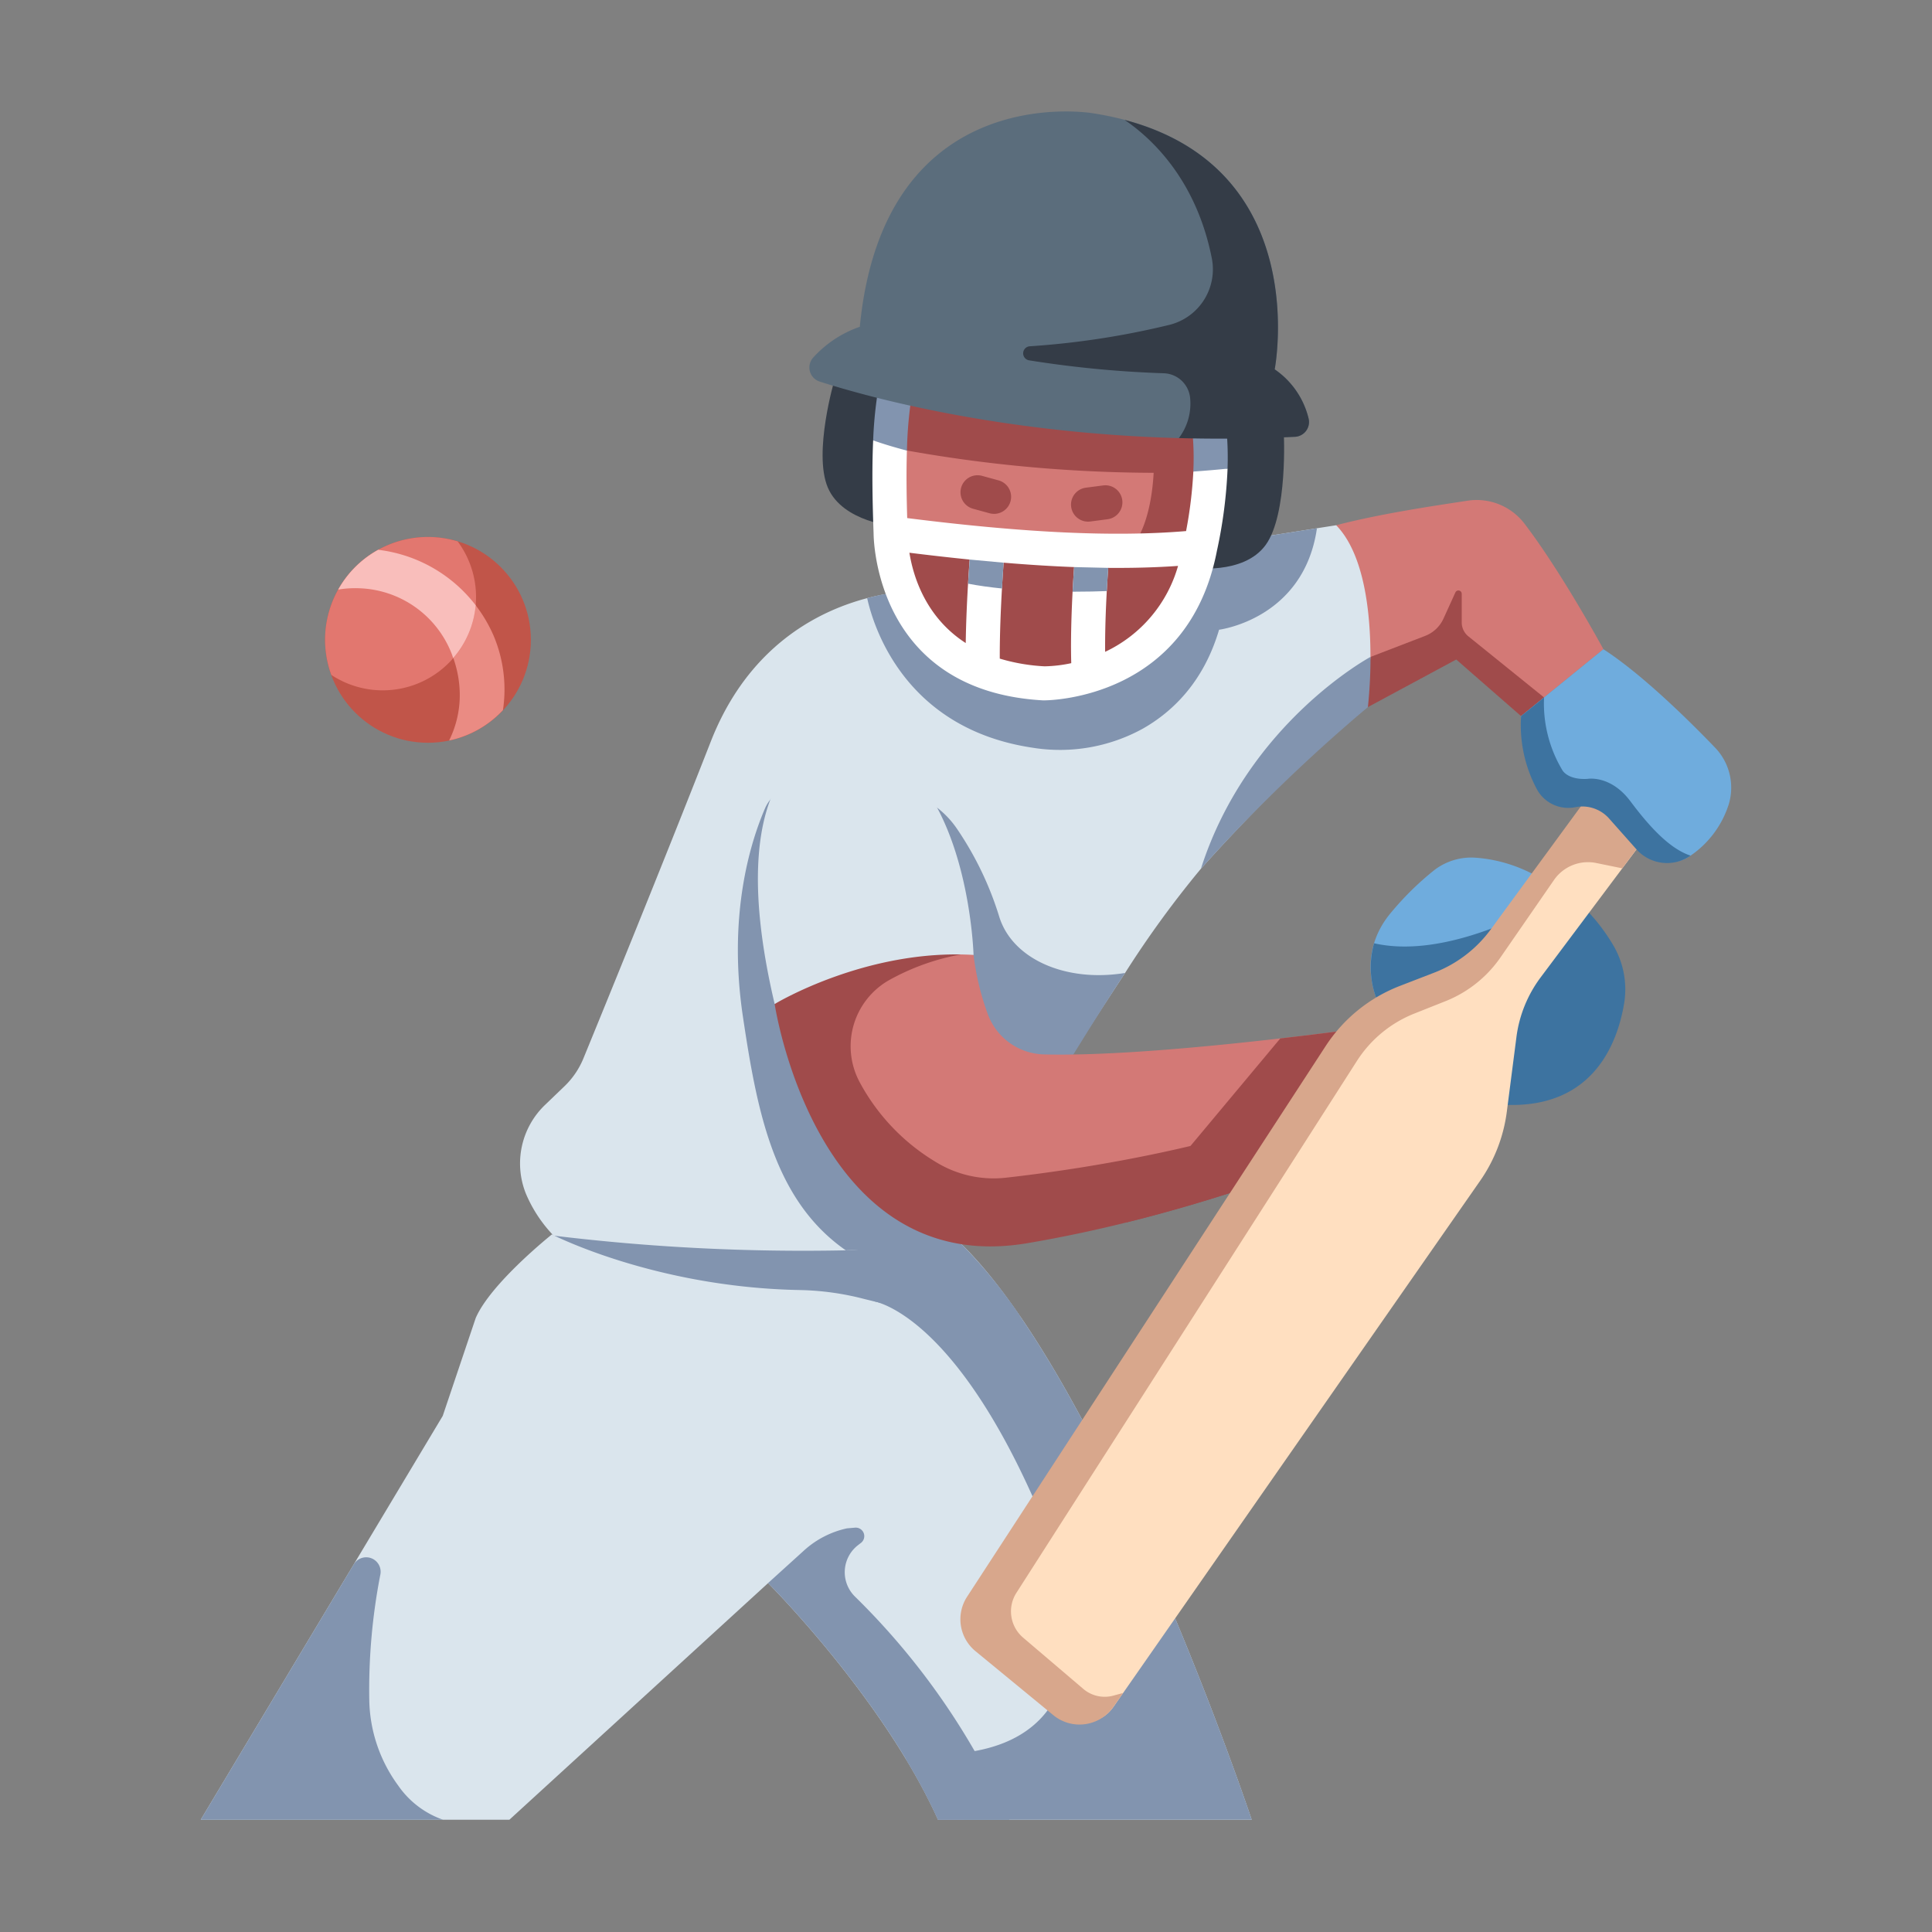
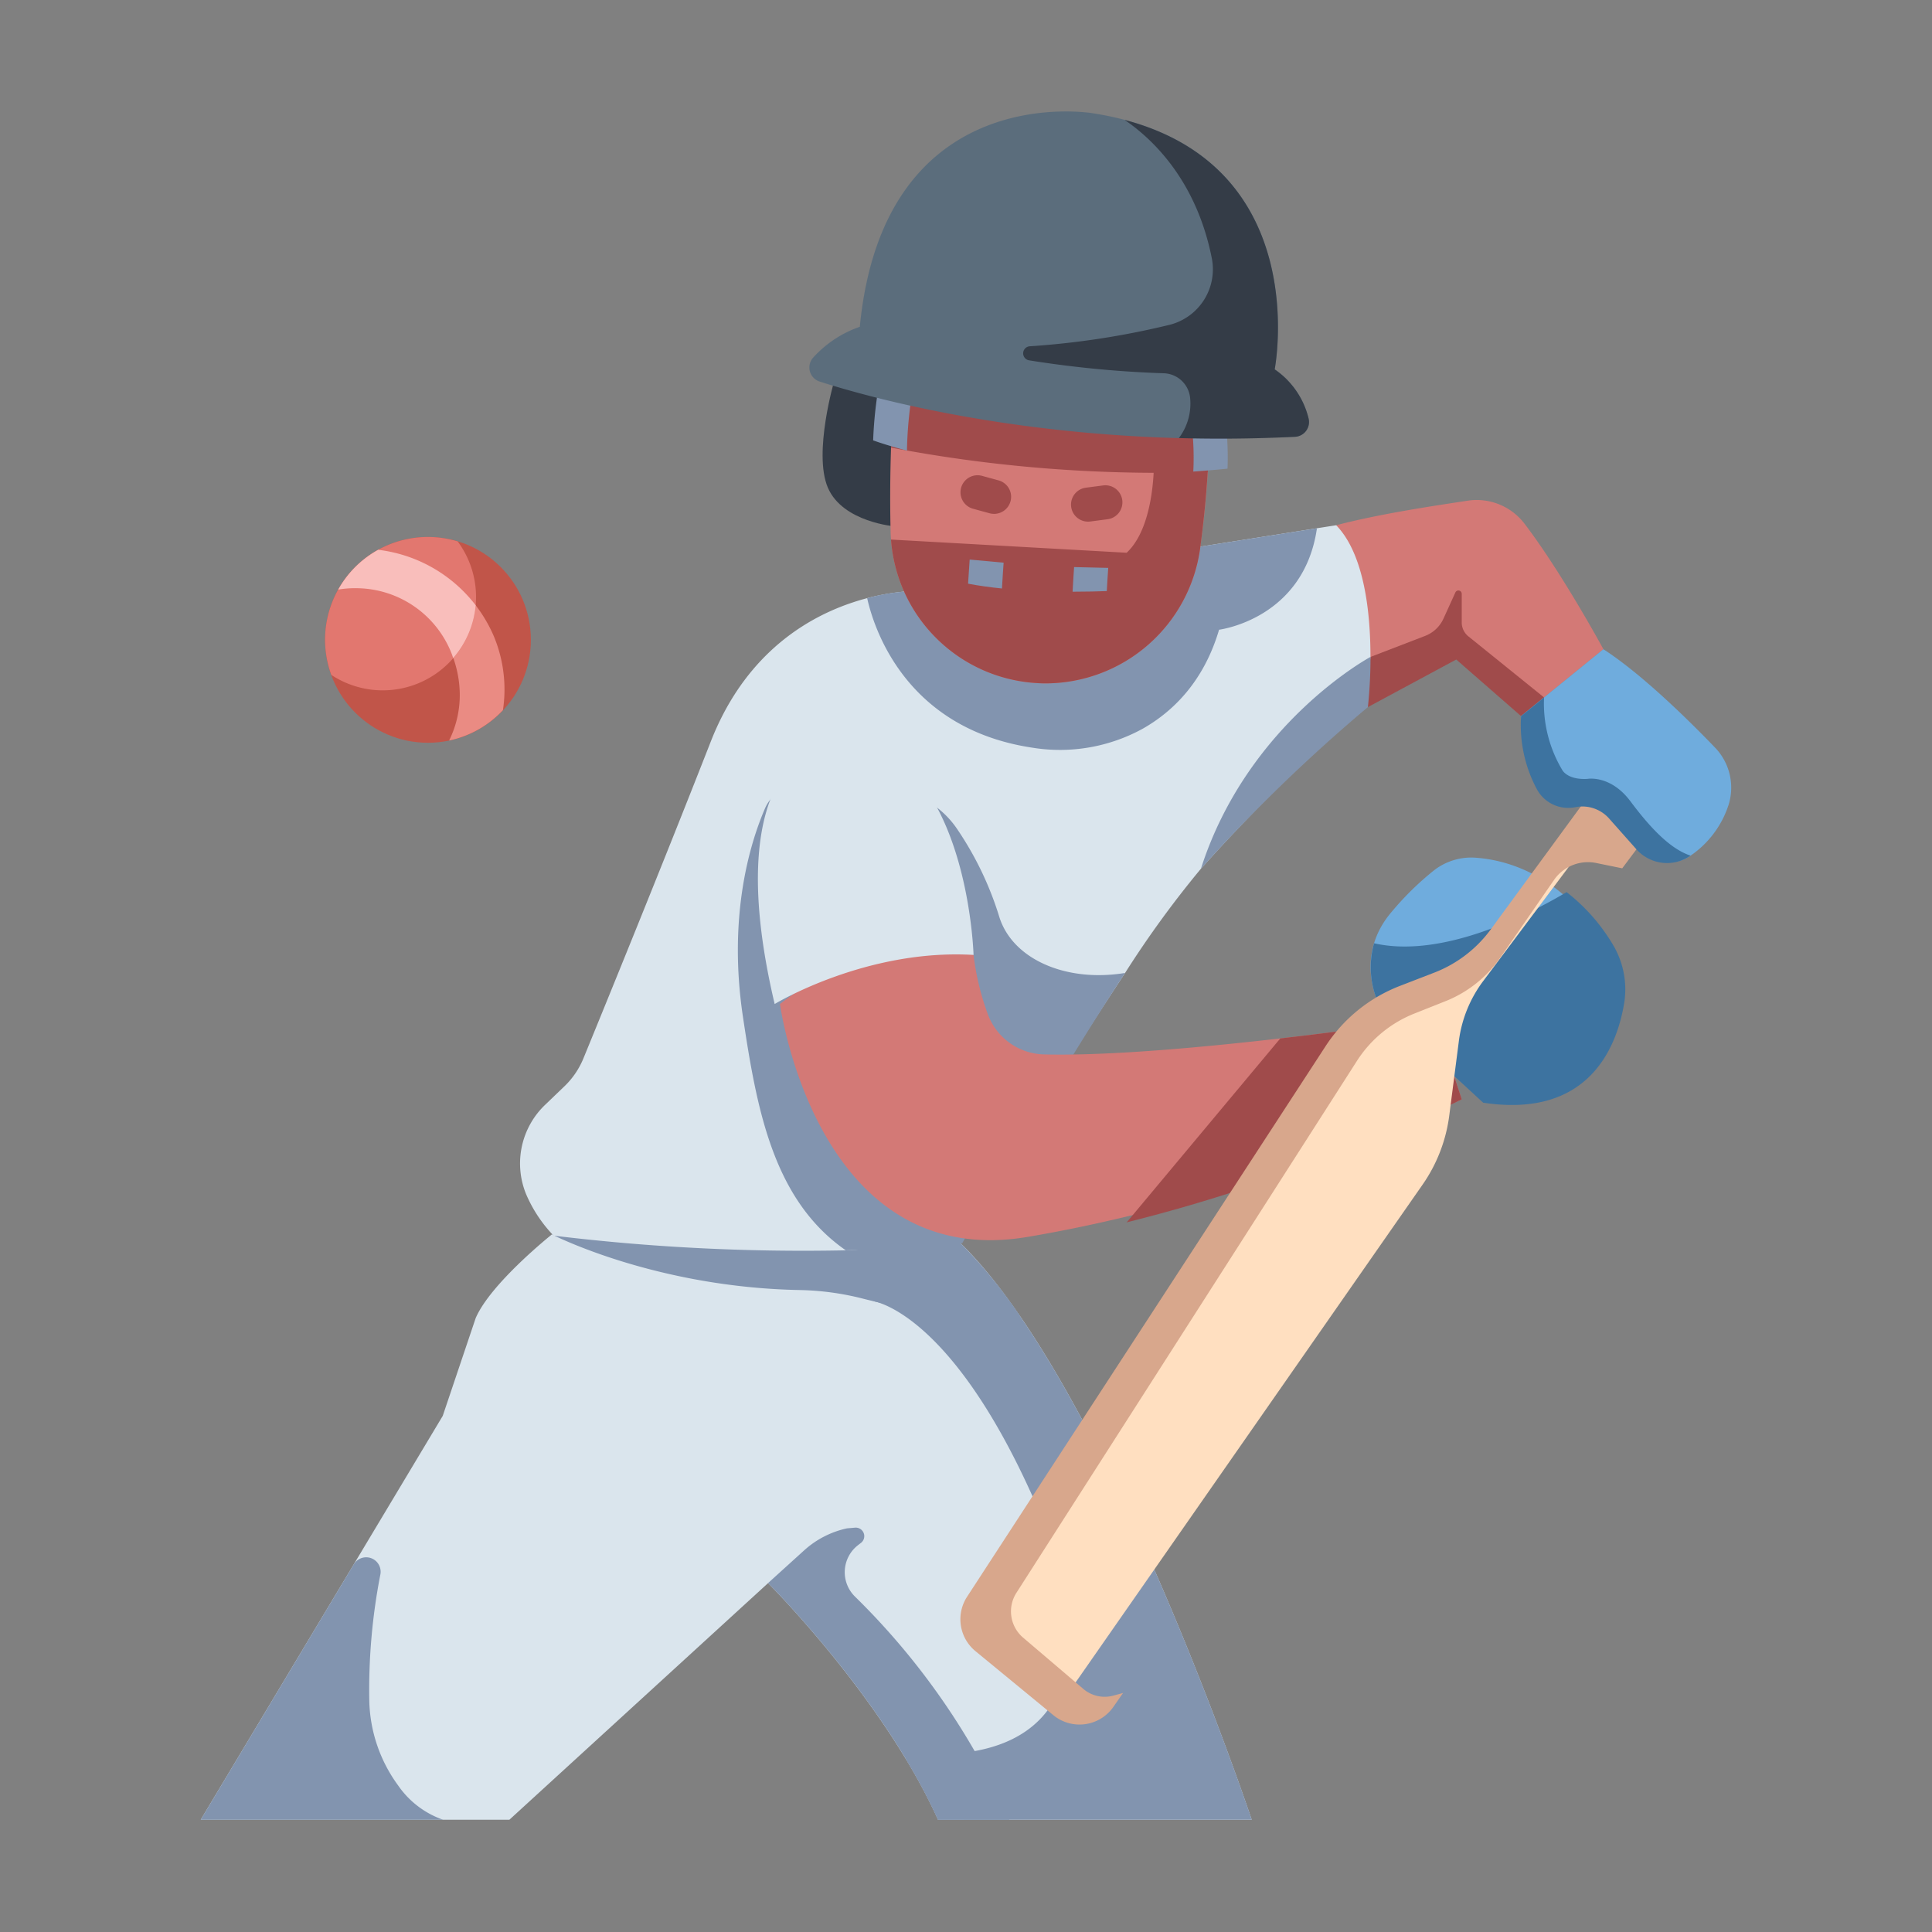
<svg xmlns="http://www.w3.org/2000/svg" id="flat" height="512" viewBox="0 0 340 340" width="512">
  <rect x="0" y="0" width="340" height="340" fill="#808080" stroke="none" />
  <path d="m97.123 217.24s-10.776 8.576-13.415 14.734l-5.794 17.2-42.588 71.067h54.32l45.523-41.641s20.233 20.172 29.909 41.644h55.2s-25.511-76.391-51.241-101.462a390.2 390.2 0 0 0 -71.914-1.542z" fill="#dae5ed" />
  <g fill="#8294af">
    <path d="m177.635 228.955h-24.1s15.638 1.769 31.723 42.841c0 0 13.906 35.3-18.536 36.9a45.622 45.622 0 0 0 -7.281.9 101.637 101.637 0 0 1 5.642 10.641h55.2s-20.123-60.237-42.648-91.282z" />
    <path d="m177.631 320.241a126.014 126.014 0 0 0 -27.158-39.257 6.014 6.014 0 0 1 .427-8.984q.3-.24.6-.464a1.5 1.5 0 0 0 -1.03-2.693l-1.413.121a16.422 16.422 0 0 0 -7.55 3.883l-6.34 5.747s20.233 20.172 29.909 41.644z" />
    <path d="m179.541 231.659a86.182 86.182 0 0 0 -10.5-12.88 390.2 390.2 0 0 0 -71.914-1.539s18.064 9.317 43.657 9.787a48.41 48.41 0 0 1 11.23 1.552 101.932 101.932 0 0 0 27.527 3.08z" />
  </g>
  <path d="m243.032 177.49s-5.2-8.828 1.932-17.084a51.913 51.913 0 0 1 7.438-7.272 10.671 10.671 0 0 1 7.247-2.193c5.642.388 15.361 3.056 22.917 15.379 1.929 3.146 2.907 6.3 2.288 9.934-1.317 7.742-5.433 19.245-23.948 16.437z" fill="#6facdd" />
  <path d="m275.694 157c-6.656 3.951-21.828 11.747-33.88 9a15.568 15.568 0 0 0 1.218 11.489l17.981 16.565c18.515 2.809 23.487-9.673 24.8-17.416a15.306 15.306 0 0 0 -2.058-10.542 33.1 33.1 0 0 0 -8.061-9.096z" fill="#3d73a0" />
  <path d="m240.091 123.315 16.284-8.347 12.247 10.292 13.551-11.009s-7.292-13.46-13.912-22.124a10.576 10.576 0 0 0 -10.005-4.01c-5.881.9-15.286 2.271-23.109 4.315 0 0-3.172 17.339 4.944 30.883z" fill="#d37976" />
  <path d="m257.24 109.541v-5.041a.584.584 0 0 0 -1.116-.242l-2.1 4.616a5.843 5.843 0 0 1 -3.216 3.03l-13.4 5.158a36.7 36.7 0 0 0 3.325 7.374l15.542-8.372 11.411 9.962 4.045-3.287-13.319-10.749a3.145 3.145 0 0 1 -1.172-2.449z" fill="#a04b4b" />
  <path d="m161.668 104s-25.891-.8-36.582 26.5c-8.778 22.417-19.031 47.506-22.419 55.769a14.33 14.33 0 0 1 -3.338 4.9l-3.372 3.239a14.266 14.266 0 0 0 -3.42 15.628 24.167 24.167 0 0 0 4.888 7.416 363.866 363.866 0 0 0 51.41 2.584c6.987-.177 13.028-2.323 19.711-2.994 0 0 15.926-25.247 29.452-45.822a177.989 177.989 0 0 1 13.344-18.337 323.2 323.2 0 0 1 28.793-28.4l1.044-8.879c0-7.552-1.014-18-6.032-23.173z" fill="#dae5ed" />
  <path d="m231.761 92.965-70.093 11.035a35.381 35.381 0 0 0 -9.06 1.269c1.121 5.064 6.625 22.914 29 26.3a30.28 30.28 0 0 0 19.55-3.36c5.216-2.973 10.664-8.2 13.378-17.387.001-.008 14.903-1.836 17.225-17.857z" fill="#8294af" />
  <path d="m198 171.221c-10.389 1.716-19.906-2.416-22.178-9.987a57.507 57.507 0 0 0 -7.4-15.366 16.135 16.135 0 0 0 -12.949-7.085l-14.752-.416a6.408 6.408 0 0 0 -6.07 3.842c-2.621 6.063-6.592 18.86-3.9 36.772 2.456 16.373 5.366 32.21 18.088 41.051q10.479-.267 20.507-1.262s1.448-2.582 3.844-6.748l1.9-3.295c5.635-9.727 14.576-24.827 22.91-37.506z" fill="#8294af" />
  <path d="m157.584 92.646s-9.284-.7-11.9-6.842 1.177-18.961 1.177-18.961l13.076 1.177z" fill="#343c47" />
-   <path d="m209.594 99.893s9.2 1.418 13.136-3.98 3.2-19.755 3.2-19.755l-13.072-.786z" fill="#343c47" />
  <path d="m157.5 66.843a255.529 255.529 0 0 0 -.761 26.985 27.309 27.309 0 0 0 24.695 26.3q.666.059 1.354.1s.334.024.931.031a27.5 27.5 0 0 0 27.521-24.016 172.043 172.043 0 0 0 1.59-27.238z" fill="#d37976" />
  <path d="m211.24 96.243a188.857 188.857 0 0 0 1.667-22.709l-9.837 6.211s.607 12.473-4.794 17.529l-41.476-2.32a27.3 27.3 0 0 0 24.629 25.177q.666.059 1.354.1s.334.024.931.031a27.5 27.5 0 0 0 27.526-24.019z" fill="#a04b4b" />
  <path d="m212.553 83.055a132.718 132.718 0 0 0 .277-14.05l-55.33-2.162s-.442 5.062-.694 11.925a250.871 250.871 0 0 0 55.747 4.287z" fill="#a04b4b" />
  <path d="m137.263 176.692s6.358 47.286 43.627 40.975c41.487-7.026 76.35-24.2 76.35-24.2l-4.7-14.314s-45.729 6.985-68.807 6.407a10.814 10.814 0 0 1 -9.868-7.017 45.957 45.957 0 0 1 -2.537-10.492s-16.746-5.067-34.065 8.641z" fill="#d37976" />
  <path d="m198.276 215.115a293.887 293.887 0 0 0 58.964-21.649l-4.7-14.314s-12.227 1.868-27.228 3.592z" fill="#a04b4b" />
-   <path d="m244.131 189.5c-22.28 11.737-54.24 16.318-67.114 17.757a19.386 19.386 0 0 1 -12.241-2.712 36.535 36.535 0 0 1 -13.5-14.121 13.379 13.379 0 0 1 5.029-17.844 40.772 40.772 0 0 1 12.712-4.6l-1.017-.543a42.357 42.357 0 0 0 -31.671 9.255s7.207 48.4 44.476 42.087c26.017-4.406 49.459-13.24 63.326-19.216z" fill="#a04b4b" />
  <path d="m137.318 137.051c-3.787 6.305-6.093 18-.989 39.641 0 0 16.068-9.764 35-8.642 0 0-.733-26.745-14.942-35.576a13.748 13.748 0 0 0 -19.069 4.577z" fill="#dae5ed" />
-   <path d="m282.173 136.49-18.555 27.672a23.764 23.764 0 0 1 -10.289 7.857l-6.268 2.7a26.3 26.3 0 0 0 -12.755 10.446l-62.567 96.764c-2.02 3.1-2.31 5.567.55 7.917l13.525 11.216c3.275 2.691 7.705 2.8 10.129-.676l64.537-92.586a27.384 27.384 0 0 0 4.694-12.156l1.694-13.143a22.289 22.289 0 0 1 4.262-10.501l20.27-27.066z" fill="#ffdfc0" />
+   <path d="m282.173 136.49-18.555 27.672a23.764 23.764 0 0 1 -10.289 7.857l-6.268 2.7a26.3 26.3 0 0 0 -12.755 10.446l-62.567 96.764c-2.02 3.1-2.31 5.567.55 7.917l13.525 11.216l64.537-92.586a27.384 27.384 0 0 0 4.694-12.156l1.694-13.143a22.289 22.289 0 0 1 4.262-10.501l20.27-27.066z" fill="#ffdfc0" />
  <path d="m282.173 136.49-19.816 27.057a22.275 22.275 0 0 1 -9.943 7.617l-6.055 2.34a27.371 27.371 0 0 0 -13.076 10.6l-63.093 96.896a7.265 7.265 0 0 0 1.476 9.577l13.7 11.263a7.265 7.265 0 0 0 10.573-1.459l1.7-2.444-1.712.466a5.793 5.793 0 0 1 -5.279-1.18l-10.6-9.029a6.064 6.064 0 0 1 -1.175-7.885l59.922-93.6a21.37 21.37 0 0 1 10.108-8.34l5.472-2.175a21.371 21.371 0 0 0 9.691-7.713l9.409-13.615a7.272 7.272 0 0 1 7.44-2.991l4.571.935 5.9-7.879z" fill="#d8a78c" />
  <path d="m267.683 126.023a30.242 30.242 0 0 0 3.629 12.439c1.3 2.428 2.632 3.5 5.333 2.962h.724a7.14 7.14 0 0 1 6.386 2.041l4.913 5.412c2.443 2.754 5.873 3.814 8.873 1.681a17.265 17.265 0 0 0 6.7-9.047 10.156 10.156 0 0 0 -2.448-9.974c-4.452-4.629-12.749-12.84-19.623-17.286z" fill="#6facdd" />
  <circle cx="75.316" cy="112.605" fill="#c15549" r="18.109" />
  <path d="m86.9 111.95a25.425 25.425 0 0 0 -20.34-15.193 18.185 18.185 0 0 0 -7.037 7 17.868 17.868 0 0 1 3.569-.236 18.1 18.1 0 0 1 16.383 11.5 19.623 19.623 0 0 1 1.431 6.784 17.934 17.934 0 0 1 -1.874 8.517 18.059 18.059 0 0 0 9.477-5.346 24.722 24.722 0 0 0 .269-3.171 24.361 24.361 0 0 0 -1.878-9.855z" fill="#ea8b83" />
  <path d="m57.207 112.605a18.023 18.023 0 0 0 1.1 6.168 16.423 16.423 0 0 0 22.23-23.5 18.1 18.1 0 0 0 -23.331 17.336z" fill="#e2776f" />
  <path d="m174.936 90.431a3.034 3.034 0 0 1 -.794-.107l-2.921-.8a3 3 0 0 1 1.584-5.787l2.921.8a3 3 0 0 1 -.79 5.895z" fill="#a04b4b" />
  <path d="m191.479 91.8a3 3 0 0 1 -.384-5.975l3-.391a3 3 0 1 1 .776 5.949l-3 .392a3.046 3.046 0 0 1 -.392.025z" fill="#a04b4b" />
  <path d="m286.917 141c-3.5-4.674-7.541-3.93-7.541-3.93-3.611.212-4.461-1.593-4.461-1.593a22.822 22.822 0 0 1 -3.187-12.736l-4.045 3.287a23.951 23.951 0 0 0 2.783 12.867 6.276 6.276 0 0 0 6.765 3.156 6.294 6.294 0 0 1 5.943 1.994l4.793 5.4a7.219 7.219 0 0 0 9.548 1.133c-3.989-1.299-7.75-5.784-10.598-9.578z" fill="#3d73a0" />
  <path d="m81.2 103.707a25.423 25.423 0 0 0 -14.637-6.95 18 18 0 0 0 -7.037 7 17.868 17.868 0 0 1 3.569-.236 18.1 18.1 0 0 1 16.383 11.5c.1.257.183.523.276.784a16.352 16.352 0 0 0 3.959-9.291 26.241 26.241 0 0 0 -2.513-2.807z" fill="#f9bebb" />
  <path d="m240.73 124.434a85.824 85.824 0 0 0 .457-8.829c-.018.009-21.636 11.616-29.845 37.279a292.444 292.444 0 0 1 29.388-28.45z" fill="#8294af" />
-   <path d="m214.188 96.8a83.57 83.57 0 0 0 1.844-14.323 10.94 10.94 0 0 0 -6.025.513 76.063 76.063 0 0 1 -1.277 10.47c-12.659 1.059-28.395.323-49.078-2.286-.112-3.811-.172-7.949-.051-11.879a11.042 11.042 0 0 0 -5.941-1.8c-.238 5.316-.111 11.077.078 16.382.017 1.861.8 27.743 29.811 29.376h.115.042c1.176 0 25.482-.366 30.466-26.387v-.013l.009-.048v-.01zm-54.147.473q5.55.689 10.6 1.2c-.185 2.5-.6 8.635-.688 14.692-7.032-4.528-9.232-11.677-9.912-15.891zm23.776 19.988a33.291 33.291 0 0 1 -7.874-1.355c-.026-6.491.469-14 .68-16.884 4.389.368 8.511.627 12.4.774-.228 3.227-.68 10.7-.5 16.91a24.1 24.1 0 0 1 -4.679.555zm10.668-2.55c-.049-5.687.356-12.118.545-14.774 4.363.037 8.436-.078 12.287-.346a23.931 23.931 0 0 1 -12.832 15.121z" fill="#fff" />
  <path d="m159.608 79.3a71.981 71.981 0 0 1 .8-9.406 3 3 0 0 0 -5.916-1 72.185 72.185 0 0 0 -.832 8.605c1.117.401 3.111 1.056 5.948 1.801z" fill="#8294af" />
  <path d="m212.584 73.1a3 3 0 0 0 -2.705 3.269 47.939 47.939 0 0 1 .121 6.621q2.945-.207 6.026-.512a53.052 53.052 0 0 0 -.172-6.678 3 3 0 0 0 -3.27-2.7z" fill="#8294af" />
  <path d="m144.248 67.149c8.358 2.678 31.413 9.078 63.213 9.951l20.443-.231a2.607 2.607 0 0 0 2.386-3.221 14.649 14.649 0 0 0 -5.967-8.648s7.571-38.922-32-45.069c0 0-36.751-6.316-41.011 37.579a19.8 19.8 0 0 0 -8.186 5.4 2.6 2.6 0 0 0 1.122 4.239z" fill="#5b6d7c" />
  <path d="m230.29 73.648a14.644 14.644 0 0 0 -5.967-8.648s6.827-35.119-26.414-43.9c4.692 3.186 12.613 10.455 15.359 24.4a10.073 10.073 0 0 1 -7.512 11.68 144 144 0 0 1 -24.522 3.76 1.246 1.246 0 0 0 -.127 2.474 190.208 190.208 0 0 0 23.672 2.274 4.815 4.815 0 0 1 4.661 4.32 10.071 10.071 0 0 1 -1.979 7.088c6.472.178 13.3.132 20.443-.226a2.606 2.606 0 0 0 2.386-3.222z" fill="#343c47" />
  <path d="m188.759 104.132c2.457 0 4.555-.057 6.017-.113.092-1.7.187-3.134.254-4.081l-6.006-.141c-.074 1.054-.173 2.566-.265 4.335z" fill="#8294af" />
  <path d="m176.623 99.023-5.977-.55c-.071.952-.175 2.439-.282 4.247 1.911.364 3.927.639 5.965.845.11-1.923.219-3.525.294-4.542z" fill="#8294af" />
  <path d="m35.327 320.241h42.64a16 16 0 0 1 -7.911-6.042 26.137 26.137 0 0 1 -5.069-15.04 105.974 105.974 0 0 1 1.956-22.1 2.542 2.542 0 0 0 -4.681-1.765z" fill="#8294af" />
</svg>